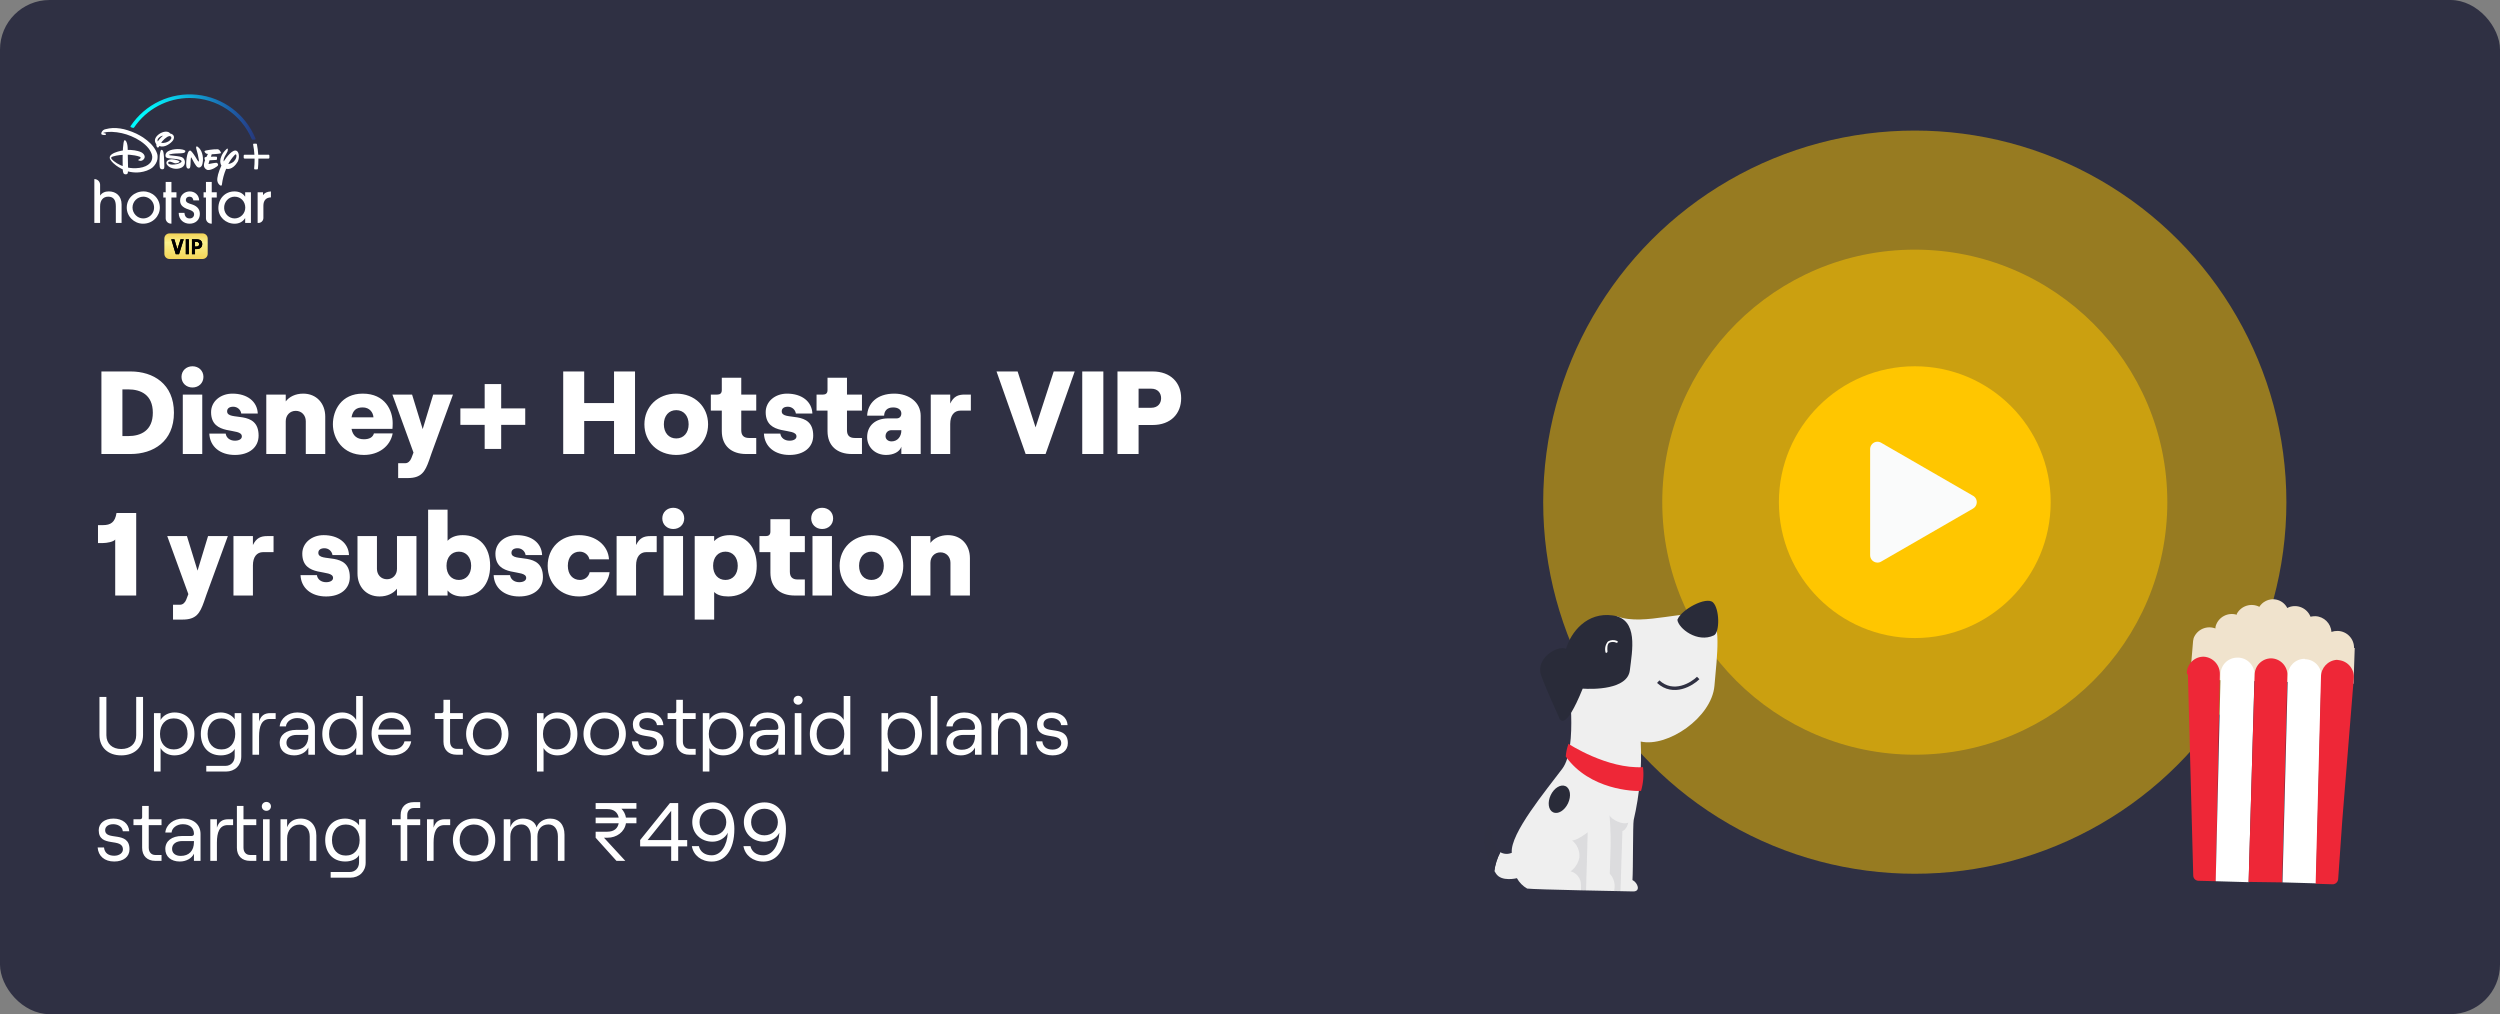
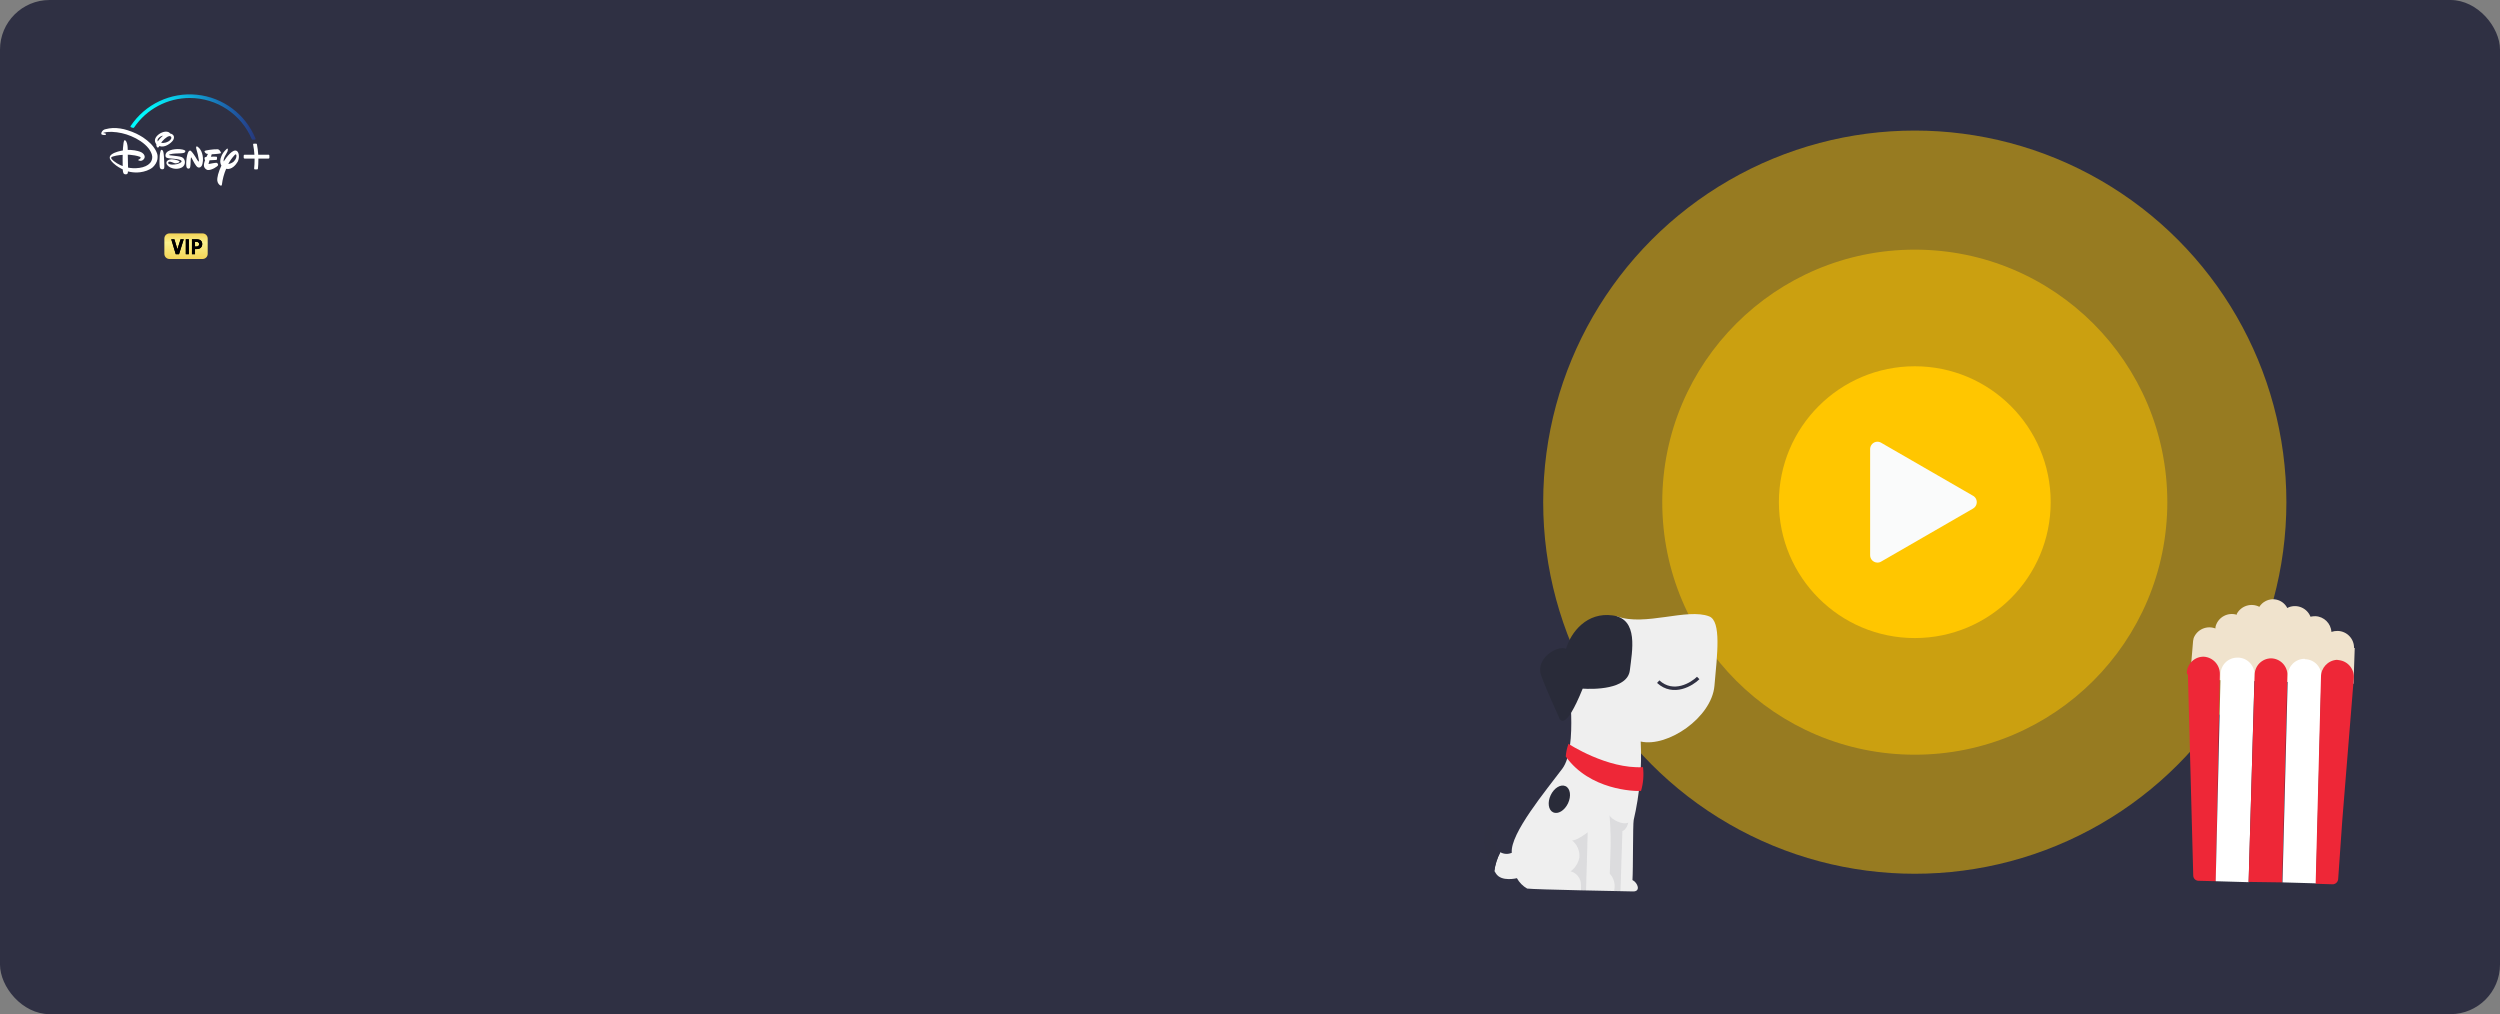
<svg xmlns="http://www.w3.org/2000/svg" width="424" height="172" fill="none" viewBox="0 0 424 172">
  <rect x="0" y="0" width="424" height="172" fill="#808080" stroke="none" />
  <rect width="424" height="172" fill="#2F3043" rx="8.413" />
  <circle cx="324.748" cy="85.167" r="63.023" fill="#FFC600" opacity=".5" />
  <circle cx="324.748" cy="85.168" r="42.828" fill="#FFC600" opacity=".5" />
  <circle cx="324.748" cy="85.167" r="23.048" fill="#FFC600" />
  <path fill="#FAFBFB" d="M334.597 84.066l-15.518-8.956c-.276-.178-.612-.238-.933-.167-.32.072-.599.268-.774.547-.136.212-.205.46-.198.713v17.92c-.026.685.507 1.262 1.191 1.29.252.017.503-.05.714-.189l15.518-8.955c.604-.324.837-1.07.524-1.68-.116-.224-.299-.407-.524-.523z" />
  <path fill="#F0E3CD" d="M399.245 109.912c.036-1.564-1.199-2.862-2.762-2.907-.365-.008-.729.047-1.075.163-.09-1.449-1.258-2.597-2.708-2.663-.282-.002-.564.029-.839.09-.575-1.455-2.217-2.173-3.675-1.607l-.262.135c-.327-.649-.902-1.139-1.595-1.359-.693-.221-1.445-.154-2.088.186-.434.219-.799.553-1.056.966-1.39-.711-3.093-.177-3.828 1.2v.145c-1.495-.46-3.082.369-3.557 1.86-.052.15-.074.31-.063.469-.706-.274-1.492-.255-2.185.051-.693.307-1.235.876-1.507 1.583-.082.31-.128.628-.136.948l-.505 6.058 27.751.731.208-6.076-.118.027z" />
  <path fill="#EE2737" d="M370.88 114.155c.014-.753.328-1.47.871-1.992.544-.521 1.273-.805 2.027-.788 1.56.11 2.756 1.433 2.708 2.997l-.686 35.082-2.925-.072c-.499 0-.903-.405-.903-.903l-.903-34.044c-.086-.075-.151-.172-.189-.28z" />
  <path fill="#fff" d="M379.51 111.528c.761 0 1.49.303 2.027.842.537.538.838 1.269.835 2.029v.054l-1.002 35.164-5.588-.163.831-35.136c.007-.75.313-1.465.851-1.987.537-.522 1.261-.808 2.01-.794l.036-.009z" />
  <path fill="#EE2737" d="M385.171 111.655c1.557.025 2.8 1.305 2.78 2.862l-.902 35.136-5.688-.081 1.029-35.136c.02-1.528 1.253-2.761 2.781-2.781z" />
  <path fill="#fff" d="M390.931 111.8c1.557.024 2.8 1.304 2.78 2.861l-.903 35.155-5.696-.163.903-35.136c.034-1.553 1.308-2.791 2.861-2.781l.055.064z" />
  <path fill="#EE2737" d="M393.639 114.814l-.903 35.073 2.916.09c.487-.027.876-.415.903-.902l.695-9.931 1.941-23.987c.197-1.568-.915-2.999-2.483-3.196l-.388-.054c-1.521.11-2.695 1.382-2.681 2.907z" />
  <path fill="#EFEFEF" d="M290.767 116.34c-.487 5.354-7.917 10.446-12.503 9.425.223 4.473-.178 8.955-1.192 13.316-.153.822-.081 8.261-.207 10.175.902.442 1.462 1.968.09 1.932-1.372-.036-16.584-.307-17.956-.488-.729-.417-1.328-1.026-1.734-1.76 0 0-2.636.677-3.557-.795l-.261-.433c.142-1.111.481-2.187 1.002-3.178.597.342 1.321.379 1.95.099-.325-3.25 5.868-10.643 8.576-14.272 2.708-3.63.966-15.375.966-15.375l8.324-10.445c4.721 1.724 11.88-1.453 15.618 0 2.085.822 1.354 6.473.884 11.799z" />
  <path fill="#292B39" d="M268.424 116.792c1.652.117 7.601.207 7.998-3.106.397-3.313 1.508-8.685-2.889-9.308-4.396-.622-7.095 2.826-7.935 5.652-1.39-.659-5.254 1.607-4.216 4.514 1.038 2.907 2.753 6.382 2.961 6.996.208.614 1.101 2.618 4.081-4.748z" />
  <path fill="#2F3042" d="M254.449 144.552c-.524.992-.869 2.067-1.021 3.178-3.611-6.075-.514-8.585-.487-7.511.072 2.681.767 3.855 1.508 4.333z" />
  <ellipse cx="264.466" cy="135.552" fill="#292B39" rx="2.456" ry="1.625" transform="rotate(-64.57 264.466 135.552)" />
  <path fill="#2F3042" d="M268.992 151.098l.28-9.931c-.496.352-1.869 1.39-2.645 1.372.872.694 1.337 1.779 1.237 2.889-.177.943-.706 1.782-1.481 2.347 1.055.28 1.78 1.248 1.752 2.339v.902l.857.082zM274.824 151.341l.334-10.382c.686-.244 1.002-1.372 1.002-1.454-.902.506-2.961-.568-3.177-1.236.179 2.179.227 4.368.144 6.554l-.108 3.358c.526.56.819 1.299.821 2.067.001.303-.026.605-.081.903l1.065.19z" opacity=".1" />
  <path fill="#EE2737" d="M266.013 126.153s6.563 4.307 12.639 3.954c.164 1.354.05 2.727-.334 4.036-1.156.081-8.73-.163-12.765-5.841.053-.734.208-1.457.46-2.149z" />
-   <path fill="#292B39" d="M284.484 105.127c.19 1.463 3.395 3.973 6.202 2.628 1.011-.497.966-4.514-.162-5.589-1.129-1.074-5.417 1.219-6.04 2.961z" />
+   <path fill="#292B39" d="M284.484 105.127z" />
  <path stroke="#2F3042" stroke-width=".587" d="M288.014 114.986c-1.029 1.029-4.189 2.998-6.78.623" />
-   <path fill="#fff" d="M272.459 110.761c-.09-.004-.163-.073-.172-.162-.154-.635.003-1.306.425-1.806.469-.281 1.045-.314 1.543-.09.043.012.078.041.099.081.02.039.024.085.01.126-.03.086-.121.133-.208.109-.392-.198-.854-.198-1.246 0-.334.271-.334.903-.28 1.48.006.097-.066.18-.162.19l-.009.072zM17.2 77h4.96c3.82 0 7.34-2.1 7.34-7s-3.52-7-7.34-7H17.2v14zm3.56-3.04v-7.92h.98c2.12 0 4.18.9 4.18 3.96s-2.06 3.96-4.18 3.96h-.98zm11.882-8.24c1.06 0 1.86-.76 1.86-1.8s-.8-1.8-1.86-1.8-1.86.76-1.86 1.8.8 1.8 1.86 1.8zM31.002 77h3.3V66.92h-3.3V77zm8.837.16c2.44 0 4.02-1.3 4.02-3.28 0-4.52-5.34-2.34-5.34-4.12 0-.52.42-.78 1.04-.78.68 0 1.26.48 1.36 1.16h2.8c-.08-2.04-1.78-3.38-4.3-3.38-2.02 0-3.62 1.32-3.62 3.14 0 4.18 5.22 2.48 5.22 4.12 0 .44-.48.72-1.18.72-.84 0-1.46-.48-1.56-1.2H35.5c.1 2.2 1.82 3.62 4.34 3.62zm5.323-.16h3.3v-5.56c0-1 .7-1.76 1.7-1.76s1.7.76 1.7 1.76V77h3.3v-6.34c0-2.24-1.48-3.9-3.74-3.9-1.32 0-2.38.54-2.96 1.32v-1.16h-3.3V77zm16.557-2.5c-1.2 0-1.9-.64-2.1-1.76h6.94c.02-.24.04-.52.04-.98 0-2.12-1.26-5-5.08-5-3.62 0-5.06 2.82-5.06 5.2 0 2.38 1.64 5.2 5.26 5.2 2.48 0 4.46-1.42 4.88-3.66h-3.18c-.18.68-.8 1-1.7 1zm-.2-5.4c1.14 0 1.76.82 1.82 1.68h-3.72c.22-1.22.84-1.68 1.9-1.68zm15.31-2.18h-3.36l-1.78 5.86-1.8-5.86h-3.34l3.58 9.84-.36.94c-.2.52-.6.86-1.02.86h-1.22v2.52h1.62c2.32 0 2.94-1.06 3.64-3.04l.4-1.16 3.64-9.96zm12.25 2.34h-4.08v-4.12h-2.8v4.12h-4.12v2.8h4.12v4.08h2.8v-4.08h4.08v-2.8zM104.14 63v5.36h-5.06V63h-3.56v14h3.56v-5.6h5.06V77h3.56V63h-3.56zm10.551 14.16c3.14 0 5.4-2.22 5.4-5.2s-2.26-5.2-5.4-5.2c-3.14 0-5.4 2.22-5.4 5.2s2.26 5.2 5.4 5.2zm0-2.8c-1.26 0-2.1-.96-2.1-2.4s.84-2.4 2.1-2.4c1.26 0 2.1.96 2.1 2.4s-.84 2.4-2.1 2.4zm7.727-10.3v2.1c0 .56-.32.76-.76.76h-1.1v2.72h1.86v3.48c0 2.5 1.64 3.88 4.12 3.88h1.72v-2.72h-1.22c-.86 0-1.32-.4-1.32-1.32v-3.32h2.54v-2.72h-2.54v-2.86h-3.3zm11.484 13.1c2.44 0 4.02-1.3 4.02-3.28 0-4.52-5.34-2.34-5.34-4.12 0-.52.42-.78 1.04-.78.68 0 1.26.48 1.36 1.16h2.8c-.08-2.04-1.78-3.38-4.3-3.38-2.02 0-3.62 1.32-3.62 3.14 0 4.18 5.22 2.48 5.22 4.12 0 .44-.48.72-1.18.72-.84 0-1.46-.48-1.56-1.2h-2.78c.1 2.2 1.82 3.62 4.34 3.62zm6.446-13.1v2.1c0 .56-.32.76-.76.76h-1.1v2.72h1.86v3.48c0 2.5 1.64 3.88 4.12 3.88h1.72v-2.72h-1.22c-.86 0-1.32-.4-1.32-1.32v-3.32h2.54v-2.72h-2.54v-2.86h-3.3zm11.32 2.7c-2.98 0-4.52 1.7-4.6 3.74h2.88c.02-.72.42-1.4 1.52-1.4.9 0 1.4.42 1.4 1.02 0 .48-.28.84-.8.84h-1.44c-2.12 0-3.56 1.2-3.56 3.18 0 1.68 1.34 3.02 3.22 3.02 1.3 0 2.32-.56 2.58-1.4V77h3.28v-6.48c0-2.28-1.96-3.76-4.48-3.76zm1.2 6.28c0 .94-.6 1.82-1.66 1.82-.58 0-1.02-.36-1.02-.88 0-.6.42-1.02 1-1.02h1.68v.08zm11.789-3.4v-2.72h-1.06c-1.12 0-1.86.32-2.44 1.52v-1.52h-3.3V77h3.3v-5.1c0-1.42.64-2.26 1.74-2.26h1.76zM173.95 77h3.38l4.94-14h-3.56l-3.08 9.48-3.04-9.48h-3.58l4.94 14zm9.598 0h3.58V63h-3.58v14zm5.976 0h3.58v-4.92h2.38c3.08 0 4.84-1.92 4.84-4.54s-1.76-4.54-4.84-4.54h-5.96v14zm3.58-7.84v-3.24h2.14c1.14 0 1.68.76 1.68 1.62 0 .86-.54 1.62-1.68 1.62h-2.14zM23.1 87h-3.34c-.24 1.58-1 2.06-2.28 2.06h-.86v3.04h.86c.62 0 1.78-.2 2.06-.6v9.5h3.56V87zm15.545 3.92h-3.36l-1.78 5.86-1.8-5.86h-3.34l3.58 9.84-.36.94c-.2.52-.6.86-1.02.86h-1.22v2.52h1.62c2.32 0 2.94-1.06 3.64-3.04l.4-1.16 3.64-9.96zm7.75 2.72v-2.72h-1.06c-1.12 0-1.86.32-2.44 1.52v-1.52h-3.3V101h3.3v-5.1c0-1.42.64-2.26 1.74-2.26h1.76zm8.913 7.52c2.44 0 4.02-1.3 4.02-3.28 0-4.52-5.34-2.34-5.34-4.12 0-.52.42-.78 1.04-.78.68 0 1.26.48 1.36 1.16h2.8c-.08-2.04-1.78-3.38-4.3-3.38-2.02 0-3.62 1.32-3.62 3.14 0 4.18 5.22 2.48 5.22 4.12 0 .44-.48.72-1.18.72-.84 0-1.46-.48-1.56-1.2h-2.78c.1 2.2 1.82 3.62 4.34 3.62zM70.63 90.92h-3.3v5.56c0 1-.7 1.76-1.7 1.76s-1.7-.76-1.7-1.76v-5.56h-3.3v6.34c0 2.24 1.48 3.9 3.74 3.9 1.32 0 2.38-.54 2.96-1.32V101h3.3V90.92zm7.777 10.24c2.9 0 4.72-1.98 4.72-5.2s-1.82-5.2-4.66-5.2c-1.18 0-2.02.38-2.56.96v-5.28h-3.3V101h3.3v-.86c.54.66 1.46 1.02 2.5 1.02zm-.58-2.8c-1.26 0-2.1-.96-2.1-2.4s.84-2.4 2.1-2.4c1.24 0 2.08.96 2.08 2.4s-.84 2.4-2.08 2.4zm10.235 2.8c2.44 0 4.02-1.3 4.02-3.28 0-4.52-5.34-2.34-5.34-4.12 0-.52.42-.78 1.04-.78.68 0 1.26.48 1.36 1.16h2.8c-.08-2.04-1.78-3.38-4.3-3.38-2.02 0-3.62 1.32-3.62 3.14 0 4.18 5.22 2.48 5.22 4.12 0 .44-.48.72-1.18.72-.84 0-1.46-.48-1.56-1.2h-2.78c.1 2.2 1.82 3.62 4.34 3.62zm10.142 0c2.64 0 4.92-1.82 5.18-4.12h-3.38c-.14.76-.82 1.32-1.64 1.32-1.24 0-2.06-.94-2.06-2.4s.8-2.4 2.02-2.4c.8 0 1.48.54 1.64 1.3h3.32c-.14-2.38-2.26-4.1-5.08-4.1-3.1 0-5.32 2.16-5.32 5.2s2.22 5.2 5.32 5.2zm13.172-7.52v-2.72h-1.06c-1.12 0-1.86.32-2.44 1.52v-1.52h-3.3V101h3.3v-5.1c0-1.42.64-2.26 1.74-2.26h1.76zm2.809-3.92c1.06 0 1.86-.76 1.86-1.8s-.8-1.8-1.86-1.8-1.86.76-1.86 1.8.8 1.8 1.86 1.8zm-1.64 11.28h3.3V90.92h-3.3V101zm5.277 4.08h3.3v-4.68c.5.52 1.34.76 2.38.76 2.8 0 4.84-1.98 4.84-5.2s-1.84-5.2-4.54-5.2c-1.24 0-2.1.38-2.68 1.02v-.86h-3.3v14.16zm5.22-6.72c-1.26 0-2.1-.96-2.1-2.4s.84-2.4 2.1-2.4c1.24 0 2.08.96 2.08 2.4s-.84 2.4-2.08 2.4zm7.618-10.3v2.1c0 .56-.32.76-.76.76h-1.1v2.72h1.86v3.48c0 2.5 1.64 3.88 4.12 3.88h1.72v-2.72h-1.22c-.86 0-1.32-.4-1.32-1.32v-3.32h2.54v-2.72h-2.54v-2.86h-3.3zm8.778 1.66c1.06 0 1.86-.76 1.86-1.8s-.8-1.8-1.86-1.8-1.86.76-1.86 1.8.8 1.8 1.86 1.8zm-1.64 11.28h3.3V90.92h-3.3V101zm9.998.16c3.14 0 5.4-2.22 5.4-5.2s-2.26-5.2-5.4-5.2c-3.14 0-5.4 2.22-5.4 5.2s2.26 5.2 5.4 5.2zm0-2.8c-1.26 0-2.1-.96-2.1-2.4s.84-2.4 2.1-2.4c1.26 0 2.1.96 2.1 2.4s-.84 2.4-2.1 2.4zm6.702 2.64h3.3v-5.56c0-1 .7-1.76 1.7-1.76s1.7.76 1.7 1.76V101h3.3v-6.34c0-2.24-1.48-3.9-3.74-3.9-1.32 0-2.38.54-2.96 1.32v-1.16h-3.3V101zM20.564 128.112c2.226 0 3.696-1.33 3.696-3.472v-6.44h-1.162v6.496c0 1.442-1.008 2.338-2.534 2.338-1.512 0-2.52-.896-2.52-2.338V118.2h-1.176v6.44c0 2.142 1.47 3.472 3.696 3.472zm5.549 2.744h1.12v-3.99c.42.756 1.33 1.246 2.324 1.246 2.184 0 3.416-1.582 3.416-3.64s-1.204-3.64-3.388-3.64c-1.008 0-1.918.504-2.352 1.274v-1.162h-1.12v9.912zm3.36-3.752c-1.414 0-2.338-1.036-2.338-2.632s.924-2.632 2.338-2.632c1.414 0 2.338 1.036 2.338 2.632s-.924 2.632-2.338 2.632zm10.327-6.16v1.036c-.434-.672-1.386-1.148-2.338-1.148-2.198 0-3.402 1.582-3.402 3.64s1.204 3.64 3.402 3.64c1.064 0 2.002-.434 2.338-1.092v1.246c0 .938-.644 1.624-1.554 1.624h-3.262v.966h3.332c1.526 0 2.604-1.05 2.604-2.548v-7.364H39.8zm-2.24 6.16c-1.428 0-2.352-1.036-2.352-2.632s.924-2.632 2.352-2.632c1.414 0 2.338 1.036 2.338 2.632s-.924 2.632-2.338 2.632zm9.192-5.166v-.994h-.896c-1.035 0-1.623.462-1.918 1.428v-1.428h-1.12V128h1.12v-3.108c0-1.666.406-2.954 1.834-2.954h.98zm3.677-1.106c-1.582 0-2.87 1.008-2.996 2.366h1.064c.056-.77.868-1.414 1.904-1.414 1.204 0 1.89.658 1.89 1.624 0 .224-.14.378-.448.378h-1.596c-1.708 0-2.814.854-2.814 2.198 0 1.288.966 2.128 2.45 2.128 1.092 0 2.03-.518 2.408-1.33V128h1.12v-4.55c0-1.568-1.148-2.618-2.982-2.618zm-.378 6.328c-.896 0-1.47-.462-1.47-1.19 0-.826.686-1.33 1.736-1.33h1.974v.182c0 1.456-.826 2.338-2.24 2.338zm8.014.952c.994 0 1.918-.504 2.338-1.274V128h1.12v-9.954h-1.12v4.046c-.42-.756-1.344-1.26-2.338-1.26-2.198 0-3.402 1.582-3.402 3.64s1.204 3.64 3.402 3.64zm.098-1.008c-1.414 0-2.352-1.036-2.352-2.632s.938-2.632 2.352-2.632 2.338 1.036 2.338 2.632-.924 2.632-2.338 2.632zm10.439-1.372c-.224.882-.952 1.386-2.1 1.386-1.33 0-2.296-1.036-2.38-2.492h5.516c.014-.098.028-.336.028-.49 0-1.876-1.232-3.304-3.29-3.304-2.072 0-3.36 1.526-3.36 3.598 0 2.016 1.4 3.682 3.486 3.682 1.75 0 2.996-.938 3.234-2.38h-1.134zm-2.226-3.948c1.26 0 2.058.756 2.142 1.946h-4.34c.21-1.246 1.008-1.946 2.198-1.946zm8.834-3.094v1.876c0 .266-.126.378-.378.378H73.74v.994h1.47v3.85c0 1.372.868 2.212 2.212 2.212H78.5v-.994h-1.036c-.686 0-1.134-.462-1.134-1.246v-3.822h2.17v-.994h-2.17v-2.254h-1.12zm7.427 9.422c2.1 0 3.598-1.526 3.598-3.64 0-2.128-1.498-3.64-3.598-3.64-2.086 0-3.584 1.512-3.584 3.64 0 2.114 1.498 3.64 3.584 3.64zm0-1.008c-1.442 0-2.436-1.092-2.436-2.632s.994-2.632 2.436-2.632c1.456 0 2.45 1.092 2.45 2.632s-.994 2.632-2.45 2.632zm8.43 3.752h1.12v-3.99c.42.756 1.33 1.246 2.325 1.246 2.184 0 3.416-1.582 3.416-3.64s-1.204-3.64-3.388-3.64c-1.008 0-1.918.504-2.352 1.274v-1.162h-1.12v9.912zm3.36-3.752c-1.413 0-2.337-1.036-2.337-2.632s.924-2.632 2.338-2.632c1.414 0 2.338 1.036 2.338 2.632s-.924 2.632-2.338 2.632zm8.116 1.008c2.1 0 3.598-1.526 3.598-3.64 0-2.128-1.498-3.64-3.598-3.64-2.086 0-3.584 1.512-3.584 3.64 0 2.114 1.498 3.64 3.584 3.64zm0-1.008c-1.442 0-2.436-1.092-2.436-2.632s.994-2.632 2.436-2.632c1.456 0 2.45 1.092 2.45 2.632s-.994 2.632-2.45 2.632zm7.421 1.008c1.554 0 2.59-.812 2.59-2.072 0-3.234-4.13-1.344-4.13-3.248 0-.616.546-1.008 1.372-1.008.644 0 1.526.308 1.624 1.204h1.092c-.084-1.302-1.134-2.156-2.688-2.156-1.484 0-2.492.784-2.492 1.974 0 3.052 4.102 1.162 4.102 3.262 0 .574-.588 1.064-1.47 1.064-1.022 0-1.638-.49-1.736-1.4h-1.078c.112 1.47 1.176 2.38 2.814 2.38zm4.73-9.422v1.876c0 .266-.126.378-.378.378h-1.092v.994h1.47v3.85c0 1.372.868 2.212 2.212 2.212h1.078v-.994h-1.036c-.686 0-1.134-.462-1.134-1.246v-3.822h2.17v-.994h-2.17v-2.254h-1.12zm4.497 12.166h1.12v-3.99c.42.756 1.33 1.246 2.324 1.246 2.184 0 3.416-1.582 3.416-3.64s-1.204-3.64-3.388-3.64c-1.008 0-1.918.504-2.352 1.274v-1.162h-1.12v9.912zm3.36-3.752c-1.414 0-2.338-1.036-2.338-2.632s.924-2.632 2.338-2.632c1.414 0 2.338 1.036 2.338 2.632s-.924 2.632-2.338 2.632zm7.599-6.272c-1.582 0-2.87 1.008-2.996 2.366h1.064c.056-.77.868-1.414 1.904-1.414 1.204 0 1.89.658 1.89 1.624 0 .224-.14.378-.448.378h-1.596c-1.708 0-2.814.854-2.814 2.198 0 1.288.966 2.128 2.45 2.128 1.092 0 2.03-.518 2.408-1.33V128h1.12v-4.55c0-1.568-1.148-2.618-2.982-2.618zm-.378 6.328c-.896 0-1.47-.462-1.47-1.19 0-.826.686-1.33 1.736-1.33h1.974v.182c0 1.456-.826 2.338-2.24 2.338zm5.591-7.644c.434 0 .77-.336.77-.756s-.336-.756-.77-.756c-.448 0-.784.336-.784.756s.336.756.784.756zm-.574 8.484h1.12v-7.056h-1.12V128zm5.963.112c.994 0 1.918-.504 2.338-1.274V128h1.12v-9.954h-1.12v4.046c-.42-.756-1.344-1.26-2.338-1.26-2.198 0-3.402 1.582-3.402 3.64s1.204 3.64 3.402 3.64zm.098-1.008c-1.414 0-2.352-1.036-2.352-2.632s.938-2.632 2.352-2.632 2.338 1.036 2.338 2.632-.924 2.632-2.338 2.632zm8.651 3.752h1.12v-3.99c.42.756 1.33 1.246 2.324 1.246 2.184 0 3.416-1.582 3.416-3.64s-1.204-3.64-3.388-3.64c-1.008 0-1.918.504-2.352 1.274v-1.162h-1.12v9.912zm3.36-3.752c-1.414 0-2.338-1.036-2.338-2.632s.924-2.632 2.338-2.632c1.414 0 2.338 1.036 2.338 2.632s-.924 2.632-2.338 2.632zm4.994.896h1.12v-9.954h-1.12V128zm5.641-7.168c-1.582 0-2.87 1.008-2.996 2.366h1.064c.056-.77.868-1.414 1.904-1.414 1.204 0 1.89.658 1.89 1.624 0 .224-.14.378-.448.378h-1.596c-1.708 0-2.814.854-2.814 2.198 0 1.288.966 2.128 2.45 2.128 1.092 0 2.03-.518 2.408-1.33V128h1.12v-4.55c0-1.568-1.148-2.618-2.982-2.618zm-.378 6.328c-.896 0-1.47-.462-1.47-1.19 0-.826.686-1.33 1.736-1.33h1.974v.182c0 1.456-.826 2.338-2.24 2.338zm5.017.84h1.12v-3.808c0-1.372.868-2.338 2.072-2.338 1.064 0 1.764.812 1.764 2.016V128h1.12v-4.312c0-1.722-1.036-2.856-2.632-2.856-1.078 0-1.96.49-2.324 1.47v-1.358h-1.12V128zm10.38.112c1.554 0 2.59-.812 2.59-2.072 0-3.234-4.13-1.344-4.13-3.248 0-.616.546-1.008 1.372-1.008.644 0 1.526.308 1.624 1.204h1.092c-.084-1.302-1.134-2.156-2.688-2.156-1.484 0-2.492.784-2.492 1.974 0 3.052 4.102 1.162 4.102 3.262 0 .574-.588 1.064-1.47 1.064-1.022 0-1.638-.49-1.736-1.4h-1.078c.112 1.47 1.176 2.38 2.814 2.38zm-159.141 18c1.554 0 2.59-.812 2.59-2.072 0-3.234-4.13-1.344-4.13-3.248 0-.616.546-1.008 1.372-1.008.644 0 1.526.308 1.624 1.204h1.092c-.084-1.302-1.134-2.156-2.688-2.156-1.484 0-2.492.784-2.492 1.974 0 3.052 4.102 1.162 4.102 3.262 0 .574-.588 1.064-1.47 1.064-1.022 0-1.638-.49-1.736-1.4H16.56c.112 1.47 1.176 2.38 2.814 2.38zm4.73-9.422v1.876c0 .266-.125.378-.377.378h-1.093v.994h1.47v3.85c0 1.372.869 2.212 2.213 2.212h1.078v-.994h-1.037c-.686 0-1.134-.462-1.134-1.246v-3.822h2.17v-.994h-2.17v-2.254h-1.12zm6.925 2.142c-1.582 0-2.87 1.008-2.996 2.366h1.064c.056-.77.868-1.414 1.904-1.414 1.204 0 1.89.658 1.89 1.624 0 .224-.14.378-.448.378h-1.596c-1.708 0-2.814.854-2.814 2.198 0 1.288.966 2.128 2.45 2.128 1.092 0 2.03-.518 2.408-1.33V146h1.12v-4.55c0-1.568-1.148-2.618-2.982-2.618zm-.378 6.328c-.896 0-1.47-.462-1.47-1.19 0-.826.686-1.33 1.736-1.33h1.974v.182c0 1.456-.826 2.338-2.24 2.338zm9.525-8.47v7.098c0 1.372.868 2.212 2.212 2.212h1.078v-.994H42.43c-.686 0-1.134-.462-1.134-1.246v-3.822h2.17v-.994h-2.17v-2.254h-1.12zm-.644 3.248v-.994h-.826c-1.036 0-1.624.462-1.918 1.428v-1.428h-1.12V146h1.12v-3.108c0-1.666.406-2.954 1.834-2.954h.91zm5.652-2.422c.434 0 .77-.336.77-.756s-.337-.756-.77-.756c-.448 0-.784.336-.784.756s.336.756.784.756zM44.608 146h1.12v-7.056h-1.12V146zm2.967 0h1.12v-3.808c0-1.372.868-2.338 2.072-2.338 1.064 0 1.764.812 1.764 2.016V146h1.12v-4.312c0-1.722-1.036-2.856-2.632-2.856-1.078 0-1.96.49-2.324 1.47v-1.358h-1.12V146zm13.32-7.056v1.036c-.434-.672-1.386-1.148-2.338-1.148-2.198 0-3.402 1.582-3.402 3.64s1.204 3.64 3.402 3.64c1.064 0 2.002-.434 2.338-1.092v1.246c0 .938-.644 1.624-1.554 1.624H56.08v.966h3.332c1.526 0 2.604-1.05 2.604-2.548v-7.364h-1.12zm-2.24 6.16c-1.428 0-2.352-1.036-2.352-2.632s.924-2.632 2.352-2.632c1.414 0 2.338 1.036 2.338 2.632s-.924 2.632-2.338 2.632zm9.294.896h1.12v-6.062h2.198v-.994H69.07v-.7c0-.756.448-1.204 1.134-1.204h1.064v-.994h-1.12c-1.344 0-2.198.84-2.198 2.184v.714h-1.47v.994h1.47V146zm8.402-6.062v-.994h-.896c-1.036 0-1.624.462-1.918 1.428v-1.428h-1.12V146h1.12v-3.108c0-1.666.406-2.954 1.834-2.954h.98zm4.043 6.174c2.1 0 3.598-1.526 3.598-3.64 0-2.128-1.498-3.64-3.598-3.64-2.086 0-3.584 1.512-3.584 3.64 0 2.114 1.498 3.64 3.584 3.64zm0-1.008c-1.442 0-2.436-1.092-2.436-2.632s.994-2.632 2.436-2.632c1.456 0 2.45 1.092 2.45 2.632s-.994 2.632-2.45 2.632zm5.039.896h1.12v-4.144c0-1.204.7-2.03 1.89-2.03.98 0 1.582.826 1.582 2.03V146h1.12v-4.144c0-1.204.7-2.03 1.876-2.03.994 0 1.596.826 1.596 2.03V146h1.12v-4.438c0-1.708-.924-2.73-2.45-2.73-1.078 0-2.016.658-2.282 1.498-.252-.966-1.162-1.498-2.324-1.498-1.078 0-1.862.616-2.128 1.47v-1.358h-1.12V146zm22.504-8.834v-.966h-6.916v1.022h1.974c1.19 0 1.778.63 1.932 1.442h-3.906v.966h3.906c-.154.826-.742 1.428-1.932 1.428h-1.974v1.022l3.528 3.92h1.498l-3.612-3.92h.588c1.554 0 2.898-.966 3.136-2.45h1.778v-.966h-1.778c-.098-.588-.364-1.092-.756-1.498h2.534zm5.895 8.834h1.19v-2.45h1.526v-1.078h-1.526V136.2h-1.4l-5.054 6.272v1.078h5.264V146zm-3.99-3.528l3.99-4.956v4.956h-3.99zm11.011.28c1.092 0 2.156-.63 2.576-1.526-.098 2.156-1.148 3.836-2.716 3.836-1.162 0-1.96-.602-2.184-1.554h-1.19c.266 1.54 1.582 2.618 3.388 2.618 2.17 0 3.822-1.862 3.822-5.544 0-2.702-1.4-4.494-3.64-4.494-2.03 0-3.5 1.4-3.5 3.332 0 1.918 1.414 3.332 3.444 3.332zm.042-5.586c1.33 0 2.282.938 2.282 2.268 0 1.302-.952 2.24-2.282 2.24-1.316 0-2.254-.938-2.254-2.24 0-1.33.938-2.268 2.254-2.268zm8.708 5.586c1.092 0 2.156-.63 2.576-1.526-.098 2.156-1.148 3.836-2.716 3.836-1.162 0-1.96-.602-2.184-1.554h-1.19c.266 1.54 1.582 2.618 3.388 2.618 2.17 0 3.822-1.862 3.822-5.544 0-2.702-1.4-4.494-3.64-4.494-2.03 0-3.5 1.4-3.5 3.332 0 1.918 1.414 3.332 3.444 3.332zm.042-5.586c1.33 0 2.282.938 2.282 2.268 0 1.302-.952 2.24-2.282 2.24-1.316 0-2.254-.938-2.254-2.24 0-1.33.938-2.268 2.254-2.268zM19.645 37.809v-2.827c0-1.118-.432-1.626-1.296-1.626-.865 0-1.372.62-1.372 1.634v2.819H16v-7.436h.01c.53 0 .962.427.967.958v1.824h.018c.31-.461.808-.695 1.457-.695 1.24 0 2.17.789 2.17 2.216v3.128l-.977.005zM24.234 37.94c-1.514-.016-2.768-1.27-2.737-2.785.035-1.55 1.27-2.691 2.844-2.691 1.438 0 2.79 1.127 2.768 2.78-.015 1.4-1.195 2.713-2.875 2.696zm.06-4.586c-1.006.017-1.815.834-1.822 1.84 0 .988.817 1.852 1.804 1.852.66.003 1.271-.346 1.604-.915.332-.57.336-1.273.009-1.846-.327-.573-.935-.928-1.595-.931zM28.1 37.03v-3.533h-.406v-.888h.406v-1.752h.976v1.752h.852v.892h-.852v4.43h-.07c-.498 0-.904-.403-.906-.902zM32.797 33.985c-.048-.376-.263-.629-.668-.629-.375 0-.61.253-.61.555 0 .44.45.572.967.732.733.226 1.41.667 1.41 1.634 0 1.005-.733 1.663-1.748 1.663-.94 0-1.841-.638-1.841-1.84h.977c.047.629.366.948.883.948.451 0 .751-.291.751-.714 0-.357-.272-.592-.882-.79-1.278-.403-1.49-.957-1.49-1.55 0-.92.778-1.53 1.633-1.53s1.57.601 1.597 1.521h-.98zM34.93 37.03v-3.533h-.405v-.888h.405v-1.752h.979v1.752h.851v.892h-.851v4.431h-.07c-.5.001-.907-.403-.91-.903zM41.58 37.808v-.807h-.02c-.365.62-1.023.94-1.765.94-1.522 0-2.762-1.146-2.762-2.65 0-1.662 1.193-2.827 2.724-2.827.762 0 1.4.282 1.804.873h.019v-.728h.976v5.204l-.976-.005zm.018-2.592c0-1.015-.732-1.86-1.81-1.86-1.009 0-1.828.893-1.772 1.963.04.97.84 1.732 1.81 1.728.988-.03 1.773-.842 1.772-1.831zM43.693 37.809v-5.2h.912v.47h.019c.234-.347.639-.573 1.324-.61v1.005c-.845.027-1.277.545-1.277 1.418v2.076c0 .224-.09.44-.248.598-.159.159-.374.247-.599.247l-.13-.004z" />
  <path fill="url(#paint0_linear)" d="M34.363 39.588h-5.625c-.476 0-.862.386-.862.862v2.61c0 .477.386.863.862.863h5.625c.476 0 .862-.386.862-.862v-2.61c0-.477-.386-.863-.862-.863z" />
  <path fill="#000" d="M30.627 40.582h.532l-.795 2.527h-.554l-.765-2.527h.532l.511 1.694.539-1.694zM32.028 43.11h-.518v-2.528h.518v2.527zM33.074 43.11h-.519v-2.528h.806c.598 0 .936.292.936.807 0 .515-.345.852-.902.852h-.32l-.001.868zm.223-1.296c.3 0 .474-.144.474-.398 0-.255-.179-.406-.463-.406h-.234v.804h.223z" />
  <path fill="#000" d="M30.627 40.582h.532l-.795 2.527h-.554l-.765-2.527h.532l.511 1.694.539-1.694zM32.028 43.11h-.518v-2.528h.518v2.527zM33.074 43.11h-.519v-2.528h.806c.598 0 .936.292.936.807 0 .515-.345.852-.902.852h-.32l-.001.868zm.223-1.296c.3 0 .474-.144.474-.398 0-.255-.179-.406-.463-.406h-.234v.804h.223z" />
  <path fill="#fff" d="M30.117 26.497h.035c.24.024.477.08.703.168.166.068.301.195.379.357.14.25.166.549.073.82-.093.271-.297.49-.56.603-.202.095-.418.154-.64.174-.413.04-.83-.033-1.205-.213-.249-.112-.46-.292-.61-.52-.102-.174-.092-.39.024-.555.188-.26.594-.32.9-.306.295.019.588.073.871.16.114.038.224.089.327.15.03.027.043.068.033.107-.05.155-.426.236-.532.253-.29.043-.441-.066-.771-.196-.088-.037-.18-.062-.275-.076-.149-.014-.33.028-.358.192-.014.084.085.163.16.196.155.07.323.106.494.106.514.009 1.093-.076 1.513-.374.064-.038.106-.104.115-.177 0-.154-.267-.246-.267-.246-.283-.119-.807-.176-1.076-.198-.27-.023-.729-.062-.835-.078-.112-.012-.221-.039-.326-.08-.103-.049-.18-.14-.213-.248-.04-.203.004-.413.122-.583.28-.405.939-.558 1.43-.619.476-.06 1.246-.06 1.713.19.073.038.107.074.095.152-.032.136-.136.243-.271.279-.181.04-.366.063-.55.069-.565.032-1.246.015-1.783.162-.05.009-.097.029-.138.057-.084.092.155.117.213.128h.034l1.186.14-.01.006zm-3.354-2.512s.093-.137.17-.241c.174-.225.369-.431.583-.618l.127-.106s-.107.01-.168.023c-.171.054-.329.142-.463.26-.175.15-.366.392-.28.608l.031.072v.002zm.973.258c.273-.019.538-.098.776-.232.236-.132.584-.39.548-.693-.01-.092-.07-.172-.157-.207-.093-.043-.2-.043-.295 0-.082.022-.16.055-.234.1-.327.206-.618.463-.863.763-.05.064-.097.134-.135.183-.019.018-.033.04-.04.065.008.03.292.027.4.02v.001zm-.703.515c-.034.05-.064.102-.09.156-.018.03-.041.057-.069.079-.026.027-.063.043-.101.043-.038 0-.075-.016-.101-.043-.097-.091-.154-.217-.158-.35.005-.055.005-.11 0-.166-.036-.086-.084-.167-.141-.24-.057-.112-.091-.233-.1-.358-.018-.32.15-.611.368-.842.231-.241.51-.432.818-.56.294-.125.728-.213 1.052-.097.125.045.237.121.325.221.012.02.027.037.045.052.026.01.054.015.082.018.114.027.22.077.313.149.113.087.191.211.22.351.062.295-.106.617-.3.813-.3.325-.668.58-1.078.746-.218.086-.452.127-.686.121-.065-.006-.132-.023-.196-.028-.056-.008-.11-.022-.164-.041-.016-.013-.036-.024-.04-.02v-.004zm.377.657c.017.003.033.008.05.014.148.056.213.194.244.344.086.35.122 1.123.136 1.425.01.228.016.452.025.677.019.206.013.415-.017.62-.015.072-.057.135-.118.177-.1.043-.212.053-.32.03-.212-.045-.287-.184-.319-.398-.073-.511-.038-1.516 0-1.94.025-.265.075-.526.148-.782.025-.063.078-.19.17-.172v.005zm-6.596.847s-.32.023-.545.047c-.38.042-.755.12-1.12.232-.091.032-.279.106-.295.205-.003.097.038.191.112.255.04.045.26.258.32.31.359.286.752.526 1.17.715.134.055.354.134.354.134s-.016-.628-.013-1.248c0-.327.009-.65.009-.65h.008zm5.908.25c.007.178-.004.356-.032.532-.025.119-.058.235-.1.35-.059.135-.116.246-.179.358-.14.229-.31.438-.506.62-.555.48-1.416.755-2.154.845-.534.063-1.075.047-1.605-.047-.183-.033-.454-.096-.454-.096s0 .107-.008.186c-.008.053-.022.105-.042.155-.036.076-.11.128-.193.139-.11.026-.225.02-.331-.018-.17-.07-.23-.229-.26-.41-.023-.145-.048-.399-.048-.399s-.126-.057-.227-.111c-.315-.158-.615-.342-.898-.55-.074-.056-.394-.32-.465-.39-.2-.178-.372-.385-.51-.614-.11-.163-.13-.37-.056-.552.107-.276.507-.485.778-.603.349-.14.708-.248 1.076-.325.107-.014.213-.033.319-.058l.012-.01c.005-.01.016-.283.014-.383-.003-.1.072-.745.096-.882.022-.15.064-.295.126-.433.04-.045.11-.05.158-.013.297.182.386.821.41 1.14.012.197.019.493.019.493s.338-.01.547 0c.214.01.427.034.639.07.269.044.793.158 1.093.31.248.126.48.338.554.562.074.174.056.373-.047.532-.12.212-.336.353-.58.376-.139-.001-.277-.032-.403-.092-.014-.012-.022-.029-.023-.047-.002-.019.005-.037.017-.05.064-.04.13-.075.198-.107.033-.018.065-.04.092-.065.06-.052.107-.107.107-.176-.009-.087-.1-.14-.188-.174-.41-.163-1.23-.299-1.625-.32-.155-.01-.375-.017-.375-.017l.046 2.186s.182.035.326.058c.083.012.432.044.524.046.706.02 1.491-.044 2.144-.35.282-.124.536-.306.745-.532.269-.314.399-.723.36-1.134-.039-.466-.367-1.02-.63-1.358-.692-.89-1.879-1.622-2.923-2.052-1.031-.438-2.133-.686-3.251-.733-.291-.01-.928 0-1.25.094-.045.013-.09.028-.134.037-.038.01-.074.024-.107.043l-.016.016.04.018c.019.007.176.024.25.038.066.009.125.043.164.096.028.036.028.086 0 .121-.073.089-.347.074-.468.055-.12-.02-.282-.059-.31-.169-.019-.133.017-.269.1-.376.13-.222.348-.377.6-.426.414-.111.839-.178 1.267-.2.835-.018 1.668.105 2.462.365.522.161 1.032.359 1.526.592.382.189.754.398 1.115.627.09.06.616.446.698.514.17.14.393.34.555.5.35.342.65.734.89 1.162.047.09.082.179.14.283.047.101.088.205.12.312.015.062.036.151.039.155.02.095.033.19.04.287l-.008-.001zm10.619-.484c-.395.092-1.435.142-1.435.142l-.131.412c.298-.025.598-.027.897-.005 0 0 .122-.015.137.138.002.1-.002.198-.012.297 0 0-.008.093-.14.116-.132.024-1.12.062-1.12.062l-.158.532s-.06.125.073.089c.132-.037 1.147-.225 1.278-.197.172.052.28.222.255.4-.054.213-1.077.867-1.703.822 0 0-.327.021-.604-.42-.258-.427.098-1.219.098-1.219s-.163-.372-.045-.498c.081-.053.177-.08.275-.078l.264-.514c-.173.007-.34-.063-.456-.19-.157-.2-.171-.291-.05-.346.121-.056 1.32-.281 2.137-.254 0 0 .284-.027.532.465 0 0 .12.2-.084.247h-.008zm-3.077 1.995c-.107.247-.381.51-.726.346-.345-.164-.88-1.272-.88-1.272s-.206-.413-.246-.402c0 0-.044-.08-.071.37-.027.45.005 1.326-.174 1.464-.071.062-.166.088-.259.073s-.175-.07-.223-.151c-.097-.16-.137-.533-.084-1.201.053-.669.213-1.374.414-1.597.202-.224.356-.061.418 0 0 0 .264.24.698.942l.077.13s.396.663.437.66c0 0 .032.032.06.01.03-.023.025-.225.025-.225-.096-.66-.244-1.31-.442-1.946-.032-.096-.038-.198-.017-.296.036-.145.18-.077.18-.077s.56.281.83 1.191c.272.91.09 1.732-.017 1.98zm6.016-.546c-.254.444-.973 1.374-1.927 1.154-.367.862-.61 1.77-.723 2.7 0 0-.034.225-.22.147-.186-.077-.491-.373-.553-.8-.066-.558.183-1.505.692-2.59-.148-.241-.25-.586-.163-1.077 0 0 .128-.912 1.044-1.734 0 0 .106-.095.173-.066.067.029.039.327-.018.47-.056.144-.465.852-.465.852s-.255.477-.183.852c.481-.738 1.572-2.229 2.25-1.762.227.163.332.516.332.898.003.334-.076.663-.23.959l-.009-.003zm-.197-1.17s-.038-.294-.32.03c-.413.445-.766.942-1.05 1.479.31-.039.604-.16.852-.35.177-.159.594-.588.527-1.16h-.009zm5.456-.068H43.8c-.037-.593-.112-1.184-.225-1.768-.01-.062-.065-.107-.128-.107h-.402c-.036 0-.07.017-.092.044-.022.027-.031.063-.025.098.114.573.188 1.153.223 1.736h-1.679c-.078 0-.142.064-.142.142v.37c0 .078.064.141.142.141h1.704v.246c.002.482-.023.964-.076 1.444-.004.038.008.077.034.106.025.028.06.044.098.044h.374c.073 0 .133-.056.14-.128.052-.486.076-.974.074-1.463v-.246h1.726c.078 0 .142-.063.142-.141v-.373c0-.078-.062-.14-.14-.143l-.008-.002z" />
  <path fill="url(#paint1_radial)" d="M43.341 23.51c-1.683-4.133-5.51-6.997-9.95-7.445-4.438-.448-8.762 1.593-11.236 5.306-.025.036-.03.082-.016.123.014.042.046.075.088.09l.314.106c.075.026.158-.002.201-.068 2.123-3.13 5.659-5.004 9.44-5.003 4.587 0 8.728 2.746 10.515 6.97.026.061.085.1.151.1h.375c.043 0 .084-.022.108-.058.024-.036.028-.081.012-.122h-.002z" />
  <defs>
    <radialGradient id="paint1_radial" cx="0" cy="0" r="1" gradientTransform="translate(26.707 23.776) scale(20.297)" gradientUnits="userSpaceOnUse">
      <stop offset=".01" stop-color="#fff" />
      <stop offset=".04" stop-color="#C6FFFF" />
      <stop offset=".09" stop-color="#80FFFF" />
      <stop offset=".13" stop-color="#49FFFF" />
      <stop offset=".17" stop-color="#21FFFF" />
      <stop offset=".2" stop-color="#09FFFF" />
      <stop offset=".22" stop-color="#0FF" />
      <stop offset=".28" stop-color="#01F6FF" stop-opacity=".96" />
      <stop offset=".39" stop-color="#04DEFF" stop-opacity=".87" />
      <stop offset=".53" stop-color="#08B6FF" stop-opacity=".71" />
      <stop offset=".69" stop-color="#0E7FFF" stop-opacity=".5" />
      <stop offset=".87" stop-color="#1639FF" stop-opacity=".22" />
      <stop offset="1" stop-color="#1C00FF" stop-opacity="0" />
    </radialGradient>
    <linearGradient id="paint0_linear" x1="31.55" x2="31.55" y1="43.792" y2="39.718" gradientUnits="userSpaceOnUse">
      <stop stop-color="#F4D65A" />
      <stop offset=".65" stop-color="#FAF18C" />
      <stop offset="1" stop-color="#F4D65A" />
    </linearGradient>
  </defs>
</svg>